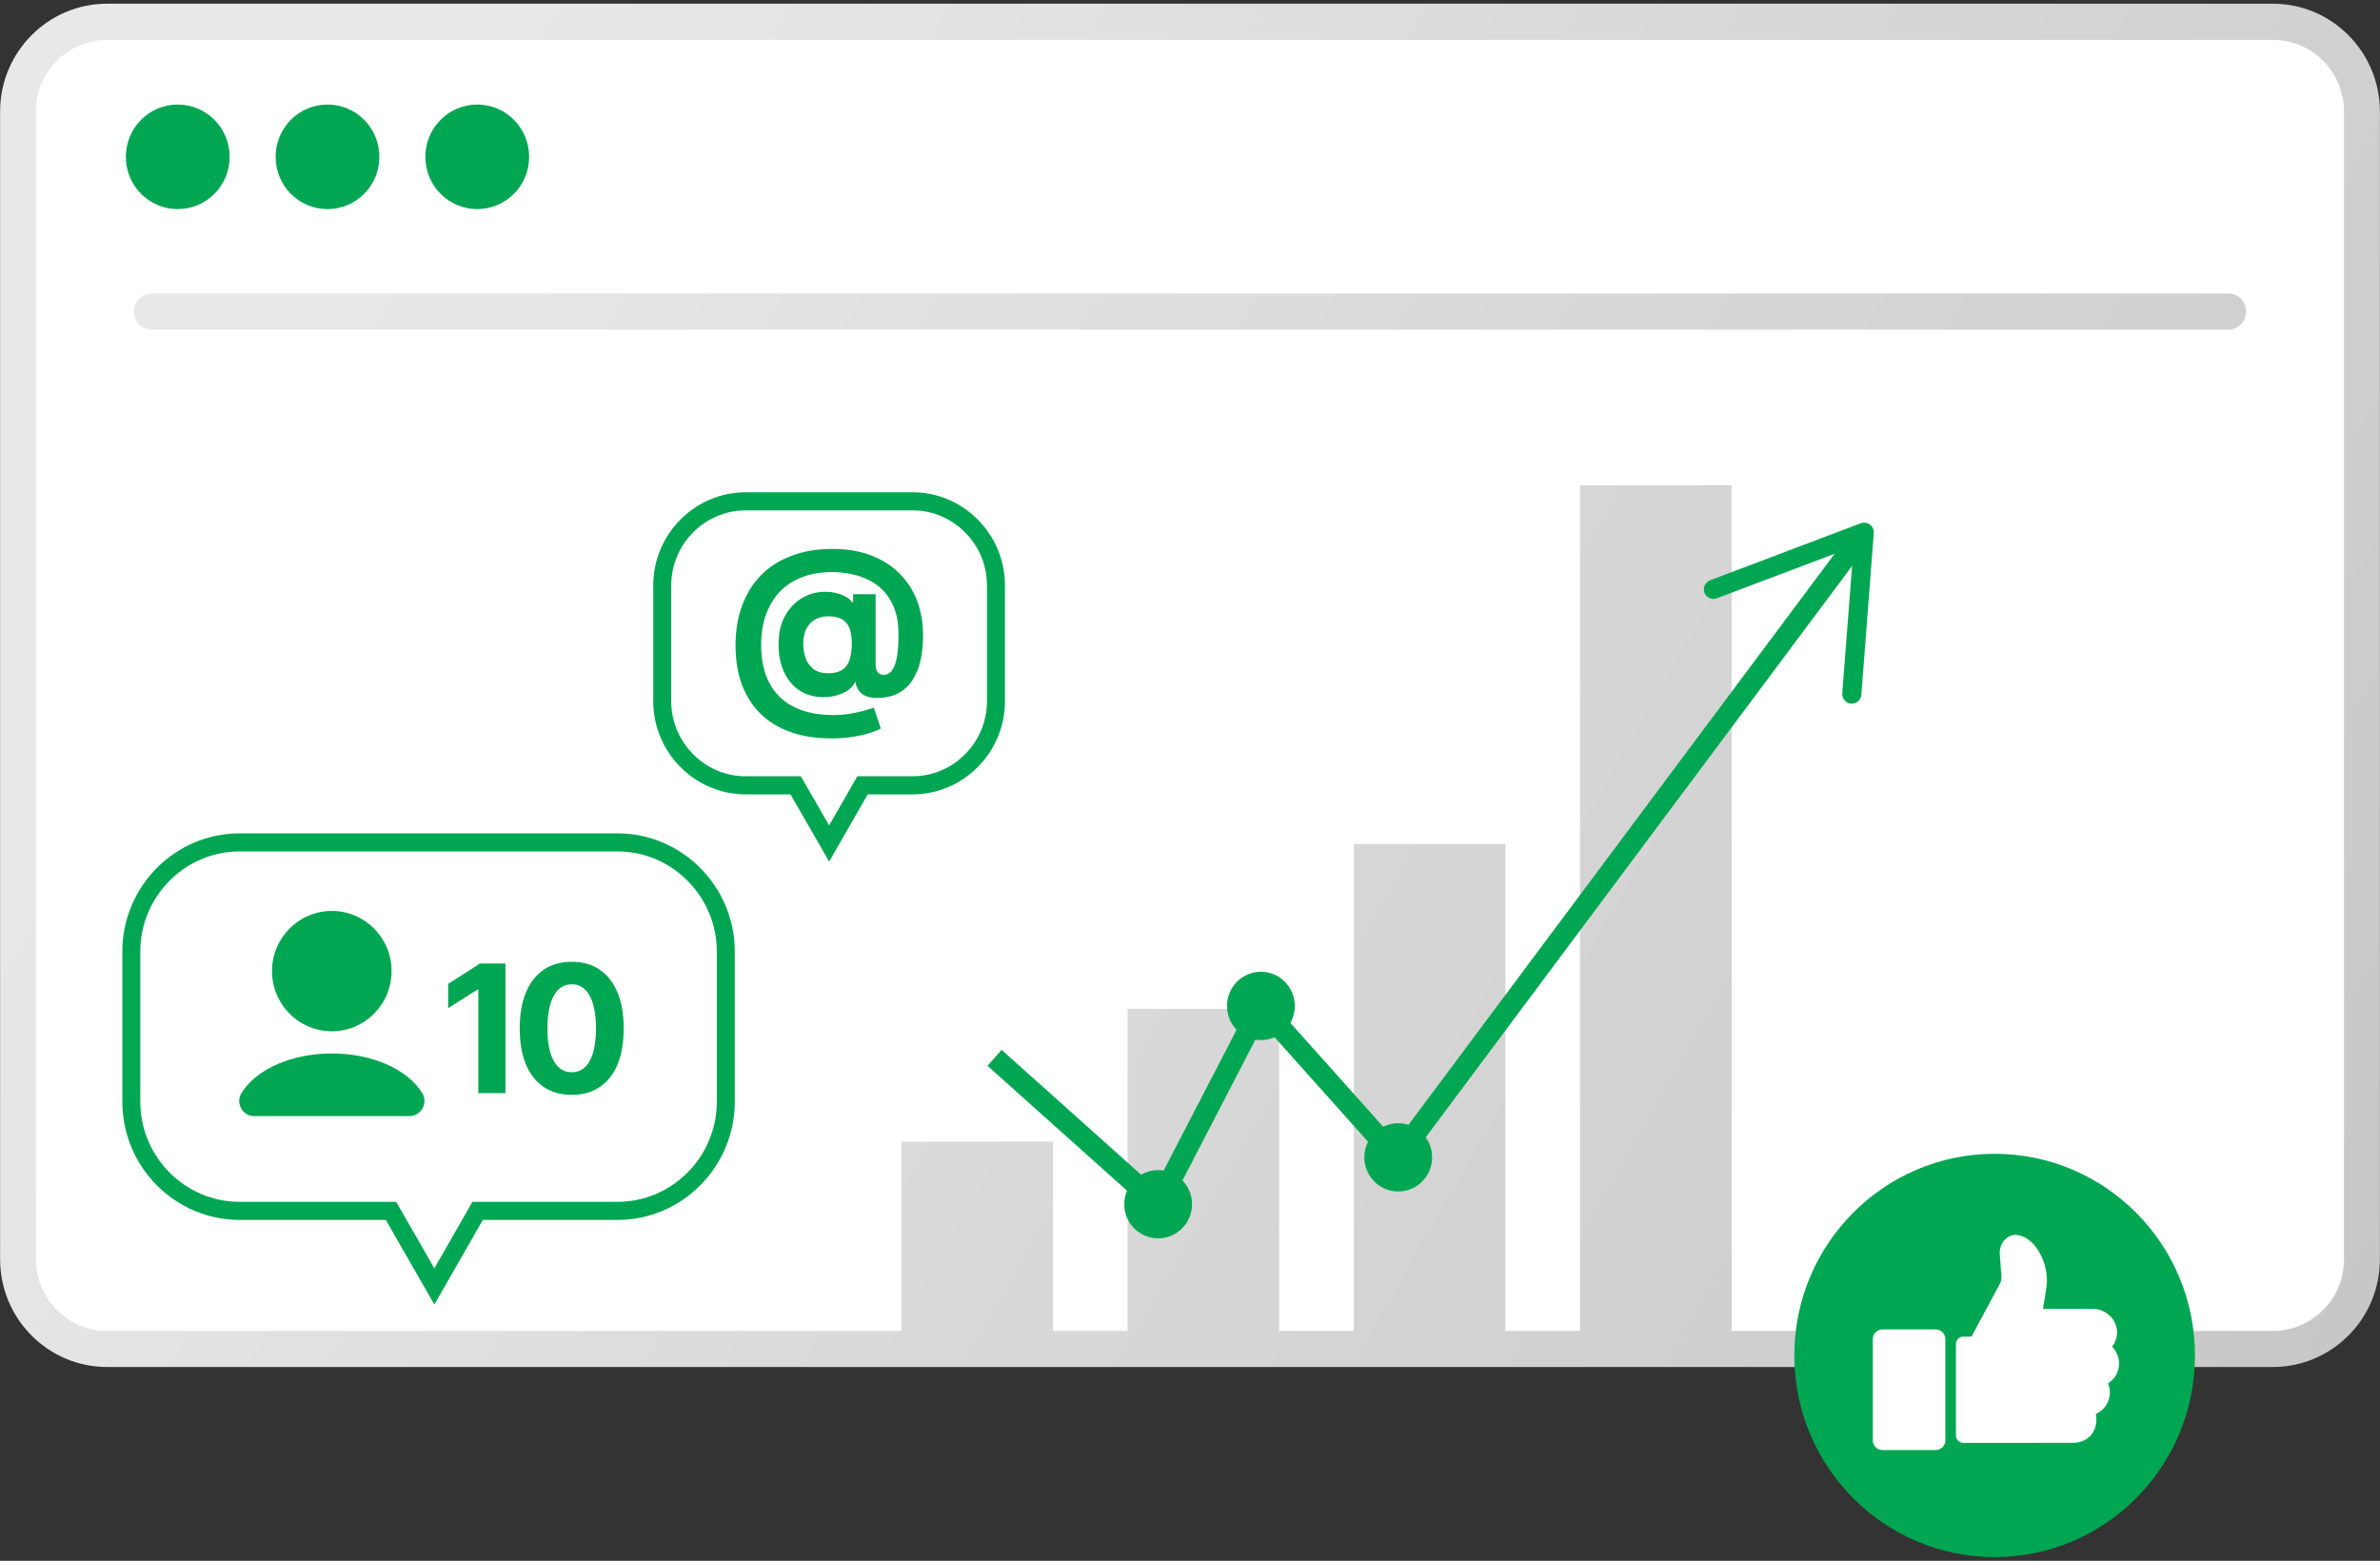
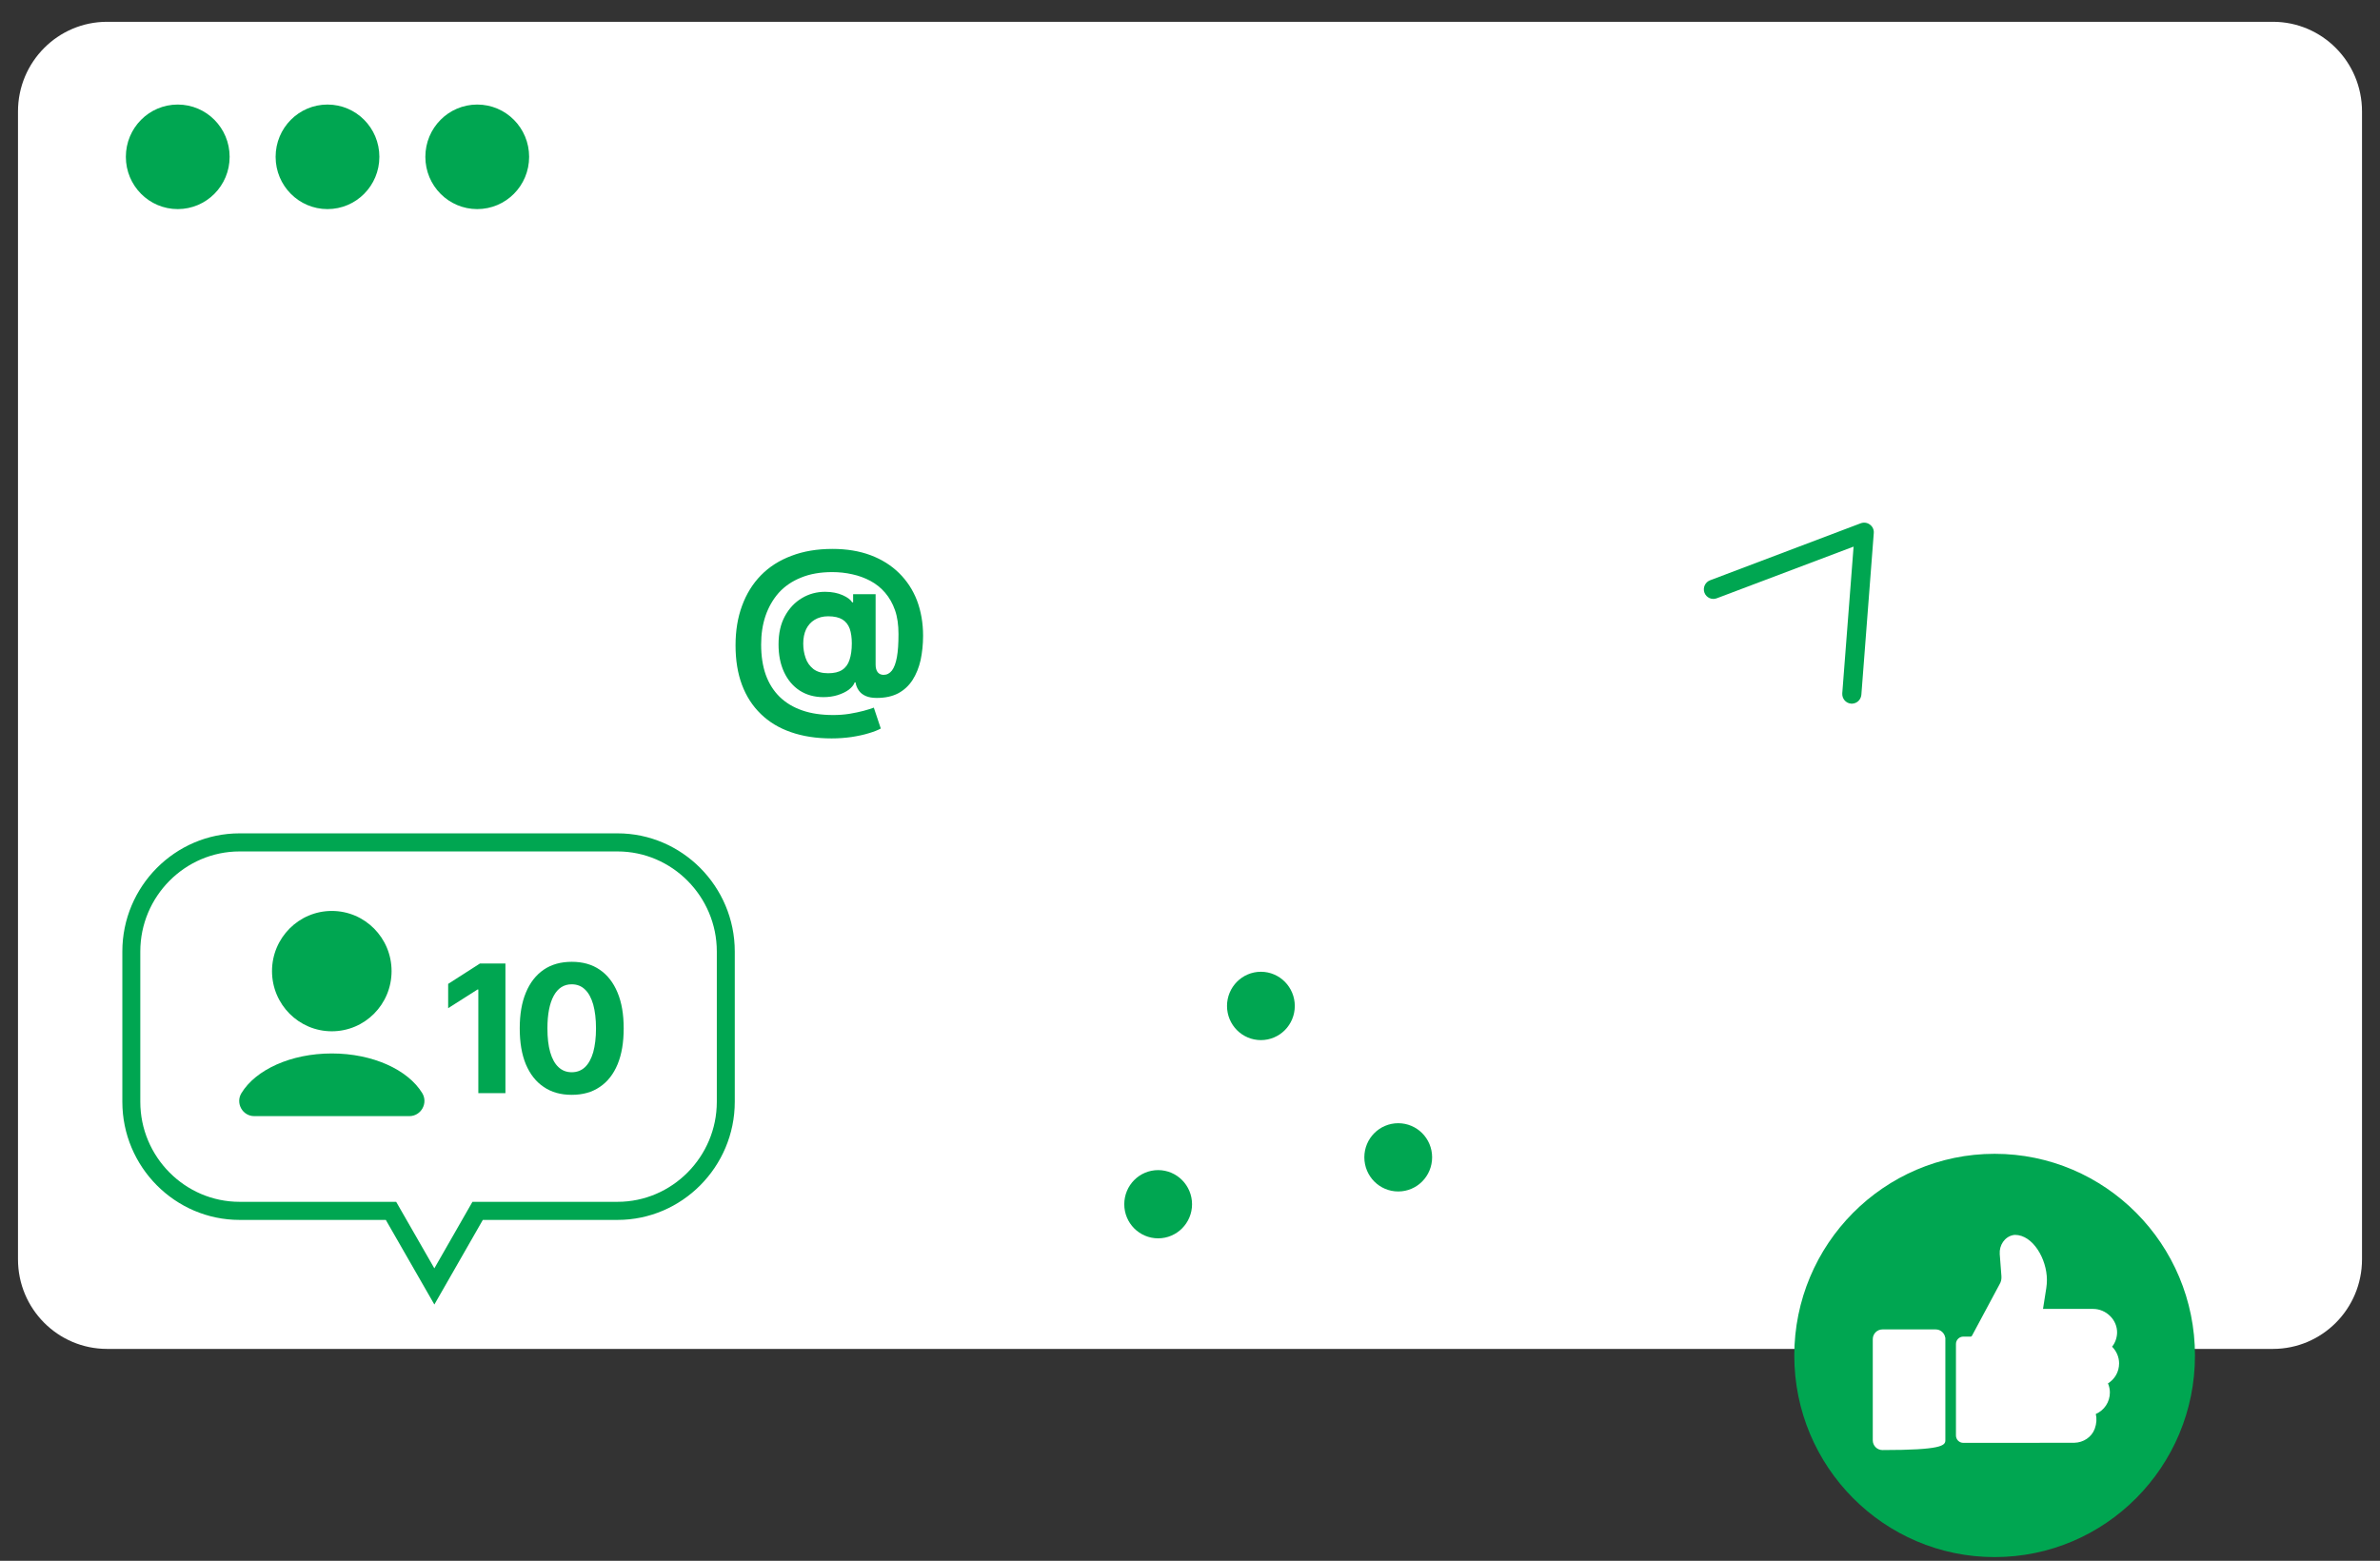
<svg xmlns="http://www.w3.org/2000/svg" width="93px" height="61px" viewBox="0 0 93 61" version="1.1">
  <rect x="0" y="0" width="93" height="61" fill="#333333" stroke="none" />
  <defs>
    <linearGradient id="linear0" gradientUnits="userSpaceOnUse" x1="2.128" y1="0.685" x2="130.322" y2="74.698" gradientTransform="matrix(0.702,0,0,0.707,0,0.143)">
      <stop offset="0.154" style="stop-color:rgb(90.98%,90.98%,90.98%);stop-opacity:1;" />
      <stop offset="1" style="stop-color:rgb(78.039%,78.039%,78.039%);stop-opacity:1;" />
    </linearGradient>
  </defs>
  <g id="surface1">
    <path style=" stroke:none;fill-rule:nonzero;fill:rgb(100%,100%,100%);fill-opacity:1;" d="M 4.184 0.852 L 88.816 0.852 C 90.738 0.852 92.297 2.422 92.297 4.355 L 92.297 49.219 C 92.297 51.152 90.738 52.719 88.816 52.719 L 4.184 52.719 C 2.262 52.719 0.703 51.152 0.703 49.219 L 0.703 4.355 C 0.703 2.422 2.262 0.852 4.184 0.852 Z M 4.184 0.852 " />
    <path style=" stroke:none;fill-rule:nonzero;fill:rgb(0%,65.098%,31.765%);fill-opacity:1;" d="M 8.973 6.129 C 8.973 7.258 8.066 8.172 6.945 8.172 C 5.824 8.172 4.918 7.258 4.918 6.129 C 4.918 5 5.824 4.086 6.945 4.086 C 8.066 4.086 8.973 5 8.973 6.129 Z M 12.797 4.086 C 11.676 4.086 10.77 5 10.77 6.129 C 10.77 7.258 11.676 8.172 12.797 8.172 C 13.918 8.172 14.824 7.258 14.824 6.129 C 14.824 5 13.918 4.086 12.797 4.086 Z M 18.648 4.086 C 17.527 4.086 16.621 5 16.621 6.129 C 16.621 7.258 17.527 8.172 18.648 8.172 C 19.77 8.172 20.676 7.258 20.676 6.129 C 20.676 5 19.77 4.086 18.648 4.086 Z M 18.648 4.086 " />
-     <path style=" stroke:none;fill-rule:nonzero;fill:url(#linear0);" d="M 87.77 12.176 C 87.77 11.785 87.457 11.469 87.07 11.469 L 5.93 11.469 C 5.543 11.469 5.23 11.785 5.23 12.176 C 5.23 12.566 5.543 12.883 5.93 12.883 L 87.07 12.883 C 87.457 12.883 87.77 12.566 87.77 12.176 Z M 88.816 0.145 L 4.184 0.145 C 1.879 0.145 0.004 2.035 0.004 4.355 L 0.004 49.219 C 0.004 51.539 1.879 53.426 4.184 53.426 L 88.816 53.426 C 91.121 53.426 92.996 51.539 92.996 49.219 L 92.996 4.355 C 92.996 2.035 91.121 0.145 88.816 0.145 Z M 91.594 49.219 C 91.594 50.758 90.348 52.016 88.816 52.016 L 67.664 52.016 L 67.664 18.961 L 61.742 18.961 L 61.742 52.016 L 58.824 52.016 L 58.824 32.984 L 52.902 32.984 L 52.902 52.016 L 49.984 52.016 L 49.984 39.426 L 44.062 39.426 L 44.062 52.016 L 41.148 52.016 L 41.148 44.617 L 35.223 44.617 L 35.223 52.016 L 4.184 52.016 C 2.652 52.016 1.406 50.758 1.406 49.219 L 1.406 4.355 C 1.406 2.812 2.652 1.559 4.184 1.559 L 88.816 1.559 C 90.348 1.559 91.594 2.812 91.594 4.355 Z M 91.594 49.219 " />
-     <path style="fill:none;stroke-width:1.181;stroke-linecap:butt;stroke-linejoin:miter;stroke:rgb(0%,65.098%,31.765%);stroke-opacity:1;stroke-miterlimit:10;" d="M 55.36 58.274 L 64.467 66.369 L 70.186 55.406 L 77.758 63.816 L 103.299 29.826 " transform="matrix(0.702,0,0,0.707,0,0.143)" />
    <path style=" stroke:none;fill-rule:nonzero;fill:rgb(0%,65.098%,31.765%);fill-opacity:1;" d="M 72.332 27.5 C 72.125 27.484 71.973 27.301 71.988 27.094 L 72.43 21.363 L 67.082 23.383 C 66.891 23.457 66.676 23.359 66.602 23.164 C 66.531 22.969 66.629 22.754 66.82 22.68 L 72.715 20.449 C 72.836 20.406 72.969 20.426 73.07 20.504 C 73.172 20.578 73.23 20.703 73.219 20.832 L 72.734 27.152 C 72.727 27.227 72.699 27.293 72.66 27.348 C 72.586 27.449 72.465 27.508 72.332 27.5 Z M 72.332 27.5 " />
    <path style="fill-rule:nonzero;fill:rgb(0%,65.098%,31.765%);fill-opacity:1;stroke-width:1.181;stroke-linecap:butt;stroke-linejoin:miter;stroke:rgb(0%,65.098%,31.765%);stroke-opacity:1;stroke-miterlimit:10;" d="M 65.763 66.369 C 65.763 67.082 65.179 67.662 64.467 67.662 C 63.749 67.662 63.171 67.082 63.171 66.369 C 63.171 65.651 63.749 65.071 64.467 65.071 C 65.179 65.071 65.763 65.651 65.763 66.369 Z M 65.763 66.369 " transform="matrix(0.702,0,0,0.707,0,0.143)" />
    <path style="fill-rule:nonzero;fill:rgb(0%,65.098%,31.765%);fill-opacity:1;stroke-width:1.181;stroke-linecap:butt;stroke-linejoin:miter;stroke:rgb(0%,65.098%,31.765%);stroke-opacity:1;stroke-miterlimit:10;" d="M 71.482 55.406 C 71.482 56.124 70.904 56.704 70.186 56.704 C 69.469 56.704 68.89 56.124 68.89 55.406 C 68.89 54.693 69.469 54.107 70.186 54.107 C 70.904 54.107 71.482 54.693 71.482 55.406 Z M 71.482 55.406 " transform="matrix(0.702,0,0,0.707,0,0.143)" />
    <path style="fill-rule:nonzero;fill:rgb(0%,65.098%,31.765%);fill-opacity:1;stroke-width:1.181;stroke-linecap:butt;stroke-linejoin:miter;stroke:rgb(0%,65.098%,31.765%);stroke-opacity:1;stroke-miterlimit:10;" d="M 79.126 63.772 C 79.126 64.49 78.548 65.071 77.83 65.071 C 77.112 65.071 76.534 64.49 76.534 63.772 C 76.534 63.059 77.112 62.479 77.83 62.479 C 78.548 62.479 79.126 63.059 79.126 63.772 Z M 79.126 63.772 " transform="matrix(0.702,0,0,0.707,0,0.143)" />
    <path style="fill:none;stroke-width:1;stroke-linecap:butt;stroke-linejoin:miter;stroke:rgb(0%,65.098%,31.765%);stroke-opacity:1;stroke-miterlimit:10;" d="M 34.375 46.365 L 13.335 46.365 C 10.019 46.365 7.31 49.078 7.31 52.394 L 7.31 60.705 C 7.31 64.021 10.019 66.734 13.335 66.734 L 21.764 66.734 L 24.178 70.911 L 26.587 66.734 L 34.375 66.734 C 37.686 66.734 40.4 64.021 40.4 60.705 L 40.4 52.394 C 40.4 49.078 37.686 46.365 34.375 46.365 Z M 34.375 46.365 " transform="matrix(0.702,0,0,0.707,0,0.143)" />
    <path style=" stroke:none;fill-rule:nonzero;fill:rgb(0%,65.098%,31.765%);fill-opacity:1;" d="M 19.75 37.656 L 19.75 42.723 L 18.691 42.723 L 18.691 38.672 L 18.66 38.672 L 17.512 39.402 L 17.512 38.453 L 18.754 37.656 Z M 19.75 37.656 " />
    <path style=" stroke:none;fill-rule:nonzero;fill:rgb(0%,65.098%,31.765%);fill-opacity:1;" d="M 22.34 42.789 C 21.914 42.789 21.547 42.688 21.246 42.48 C 20.941 42.277 20.711 41.98 20.547 41.594 C 20.387 41.207 20.309 40.742 20.309 40.191 C 20.309 39.645 20.387 39.18 20.551 38.789 C 20.711 38.402 20.945 38.105 21.246 37.898 C 21.551 37.691 21.914 37.59 22.344 37.59 C 22.77 37.59 23.133 37.691 23.434 37.898 C 23.738 38.105 23.969 38.402 24.129 38.789 C 24.293 39.176 24.371 39.645 24.371 40.191 C 24.371 40.742 24.293 41.207 24.133 41.594 C 23.973 41.98 23.742 42.277 23.438 42.48 C 23.137 42.688 22.77 42.789 22.34 42.789 Z M 22.34 41.906 C 22.543 41.906 22.719 41.84 22.859 41.707 C 23 41.574 23.105 41.379 23.18 41.125 C 23.25 40.867 23.289 40.559 23.289 40.191 C 23.289 39.824 23.25 39.512 23.18 39.258 C 23.105 39 23 38.805 22.859 38.672 C 22.719 38.535 22.543 38.469 22.34 38.469 C 22.035 38.469 21.801 38.617 21.637 38.918 C 21.473 39.219 21.391 39.645 21.391 40.191 C 21.391 40.559 21.426 40.867 21.5 41.125 C 21.574 41.379 21.68 41.574 21.824 41.707 C 21.965 41.84 22.137 41.906 22.34 41.906 Z M 22.34 41.906 " />
    <path style=" stroke:none;fill-rule:nonzero;fill:rgb(0%,65.098%,31.765%);fill-opacity:1;" d="M 15.301 37.953 C 15.301 39.254 14.258 40.305 12.965 40.305 C 11.676 40.305 10.629 39.254 10.629 37.953 C 10.629 36.656 11.676 35.602 12.965 35.602 C 14.258 35.602 15.301 36.656 15.301 37.953 Z M 15.301 37.953 " />
    <path style=" stroke:none;fill-rule:nonzero;fill:rgb(0%,65.098%,31.765%);fill-opacity:1;" d="M 12.965 41.172 C 11.359 41.172 9.988 41.812 9.434 42.723 C 9.195 43.113 9.477 43.621 9.934 43.621 L 15.996 43.621 C 16.453 43.621 16.738 43.113 16.5 42.723 C 15.945 41.812 14.57 41.172 12.965 41.172 Z M 12.965 41.172 " />
    <path style=" stroke:none;fill-rule:nonzero;fill:rgb(0%,65.098%,31.765%);fill-opacity:1;" d="M 85.77 52.977 C 85.77 57.328 82.266 60.855 77.941 60.855 C 73.621 60.855 70.113 57.328 70.113 52.977 C 70.113 48.625 73.621 45.094 77.941 45.094 C 82.266 45.094 85.77 48.625 85.77 52.977 Z M 85.77 52.977 " />
    <path style=" stroke:none;fill-rule:nonzero;fill:rgb(100%,100%,100%);fill-opacity:1;" d="M 82.805 53.285 C 82.805 53.039 82.703 52.805 82.531 52.633 C 82.656 52.477 82.723 52.281 82.727 52.078 C 82.727 51.84 82.633 51.613 82.461 51.441 C 82.281 51.258 82.039 51.156 81.789 51.156 L 79.832 51.156 L 79.961 50.336 C 79.977 50.23 79.984 50.125 79.984 50.02 C 79.984 49.207 79.438 48.262 78.734 48.262 C 78.715 48.262 78.691 48.266 78.668 48.27 C 78.332 48.336 78.117 48.668 78.141 49.012 L 78.207 49.875 C 78.211 49.934 78.207 49.992 78.195 50.047 C 78.18 50.102 78.16 50.156 78.129 50.203 L 77.055 52.207 L 77.02 52.238 L 76.719 52.238 C 76.559 52.238 76.43 52.367 76.43 52.527 L 76.43 56.102 C 76.43 56.262 76.559 56.391 76.719 56.391 L 78.324 56.391 L 81.051 56.387 L 81.062 56.387 C 81.41 56.379 81.734 56.168 81.855 55.836 C 81.926 55.637 81.938 55.441 81.895 55.262 C 82.223 55.121 82.445 54.797 82.445 54.422 C 82.445 54.297 82.418 54.18 82.371 54.066 C 82.637 53.902 82.805 53.613 82.805 53.285 Z M 82.805 53.285 " />
-     <path style=" stroke:none;fill-rule:nonzero;fill:rgb(100%,100%,100%);fill-opacity:1;" d="M 76.012 52.281 C 75.984 52.098 75.828 51.957 75.641 51.957 L 73.559 51.957 C 73.348 51.957 73.18 52.129 73.18 52.336 L 73.18 56.293 C 73.18 56.5 73.348 56.672 73.559 56.672 L 75.641 56.672 C 75.848 56.672 76.016 56.5 76.016 56.293 L 76.016 52.277 Z M 76.012 52.281 " />
-     <path style="fill:none;stroke-width:1;stroke-linecap:butt;stroke-linejoin:miter;stroke:rgb(0%,65.098%,31.765%);stroke-opacity:1;stroke-miterlimit:10;" d="M 50.798 27.511 L 41.508 27.511 C 38.954 27.511 36.862 29.599 36.862 32.158 L 36.862 38.563 C 36.862 41.116 38.954 43.21 41.508 43.21 L 44.289 43.21 L 46.153 46.426 L 48.011 43.21 L 50.798 43.21 C 53.352 43.21 55.438 41.116 55.438 38.563 L 55.438 32.158 C 55.438 29.599 53.352 27.511 50.798 27.511 Z M 50.798 27.511 " transform="matrix(0.702,0,0,0.707,0,0.143)" />
+     <path style=" stroke:none;fill-rule:nonzero;fill:rgb(100%,100%,100%);fill-opacity:1;" d="M 76.012 52.281 C 75.984 52.098 75.828 51.957 75.641 51.957 L 73.559 51.957 C 73.348 51.957 73.18 52.129 73.18 52.336 L 73.18 56.293 C 73.18 56.5 73.348 56.672 73.559 56.672 C 75.848 56.672 76.016 56.5 76.016 56.293 L 76.016 52.277 Z M 76.012 52.281 " />
    <path style=" stroke:none;fill-rule:nonzero;fill:rgb(0%,65.098%,31.765%);fill-opacity:1;" d="M 32.496 28.859 C 31.898 28.859 31.371 28.777 30.902 28.613 C 30.438 28.453 30.047 28.215 29.727 27.902 C 29.406 27.59 29.16 27.211 28.992 26.762 C 28.824 26.312 28.742 25.797 28.742 25.223 C 28.742 24.652 28.824 24.141 28.996 23.676 C 29.164 23.215 29.41 22.816 29.734 22.484 C 30.059 22.152 30.457 21.898 30.926 21.723 C 31.395 21.543 31.93 21.453 32.531 21.453 C 33.086 21.453 33.582 21.535 34.02 21.699 C 34.457 21.863 34.828 22.098 35.133 22.398 C 35.438 22.699 35.672 23.055 35.832 23.469 C 35.988 23.883 36.07 24.344 36.07 24.848 C 36.07 25.188 36.035 25.504 35.973 25.801 C 35.906 26.094 35.801 26.352 35.66 26.574 C 35.516 26.797 35.332 26.969 35.102 27.094 C 34.871 27.215 34.594 27.277 34.262 27.277 C 34.09 27.277 33.949 27.254 33.832 27.203 C 33.715 27.152 33.625 27.082 33.559 26.988 C 33.492 26.895 33.449 26.789 33.43 26.668 L 33.398 26.668 C 33.359 26.777 33.277 26.871 33.16 26.961 C 33.043 27.047 32.898 27.113 32.727 27.168 C 32.559 27.219 32.375 27.246 32.176 27.246 C 31.816 27.246 31.508 27.156 31.246 26.988 C 30.984 26.816 30.781 26.574 30.637 26.266 C 30.492 25.953 30.422 25.594 30.422 25.184 C 30.422 24.754 30.504 24.383 30.672 24.078 C 30.84 23.773 31.059 23.539 31.336 23.375 C 31.609 23.211 31.914 23.129 32.242 23.129 C 32.508 23.129 32.738 23.176 32.93 23.262 C 33.121 23.348 33.242 23.441 33.297 23.539 L 33.336 23.539 L 33.336 23.223 L 34.215 23.223 L 34.215 25.973 C 34.215 26.102 34.242 26.203 34.297 26.273 C 34.352 26.34 34.43 26.375 34.527 26.375 C 34.656 26.375 34.762 26.32 34.852 26.207 C 34.938 26.094 35.004 25.918 35.047 25.684 C 35.09 25.449 35.109 25.148 35.109 24.781 C 35.109 24.426 35.066 24.113 34.973 23.848 C 34.879 23.582 34.75 23.355 34.586 23.164 C 34.422 22.973 34.23 22.82 34.012 22.703 C 33.793 22.586 33.559 22.5 33.305 22.445 C 33.051 22.387 32.789 22.359 32.52 22.359 C 32.055 22.359 31.648 22.43 31.301 22.574 C 30.949 22.715 30.66 22.914 30.43 23.168 C 30.203 23.426 30.031 23.727 29.914 24.066 C 29.797 24.41 29.742 24.785 29.742 25.188 C 29.742 25.633 29.801 26.027 29.922 26.371 C 30.047 26.715 30.227 27 30.465 27.234 C 30.707 27.469 31 27.645 31.352 27.766 C 31.699 27.887 32.105 27.945 32.559 27.945 C 32.777 27.945 32.984 27.93 33.191 27.898 C 33.398 27.863 33.582 27.824 33.746 27.781 C 33.914 27.734 34.047 27.695 34.145 27.656 L 34.418 28.473 C 34.305 28.535 34.148 28.598 33.949 28.656 C 33.746 28.719 33.52 28.766 33.27 28.805 C 33.02 28.84 32.762 28.859 32.496 28.859 Z M 32.359 26.312 C 32.59 26.312 32.773 26.27 32.91 26.18 C 33.043 26.094 33.141 25.961 33.195 25.789 C 33.254 25.613 33.285 25.402 33.285 25.145 C 33.285 24.922 33.258 24.73 33.203 24.57 C 33.145 24.414 33.051 24.293 32.918 24.211 C 32.785 24.129 32.598 24.086 32.359 24.086 C 32.156 24.086 31.98 24.133 31.832 24.223 C 31.688 24.309 31.578 24.434 31.5 24.59 C 31.426 24.75 31.387 24.934 31.387 25.152 C 31.387 25.352 31.418 25.539 31.48 25.715 C 31.539 25.895 31.645 26.035 31.785 26.148 C 31.93 26.258 32.121 26.312 32.359 26.312 Z M 32.359 26.312 " />
  </g>
</svg>